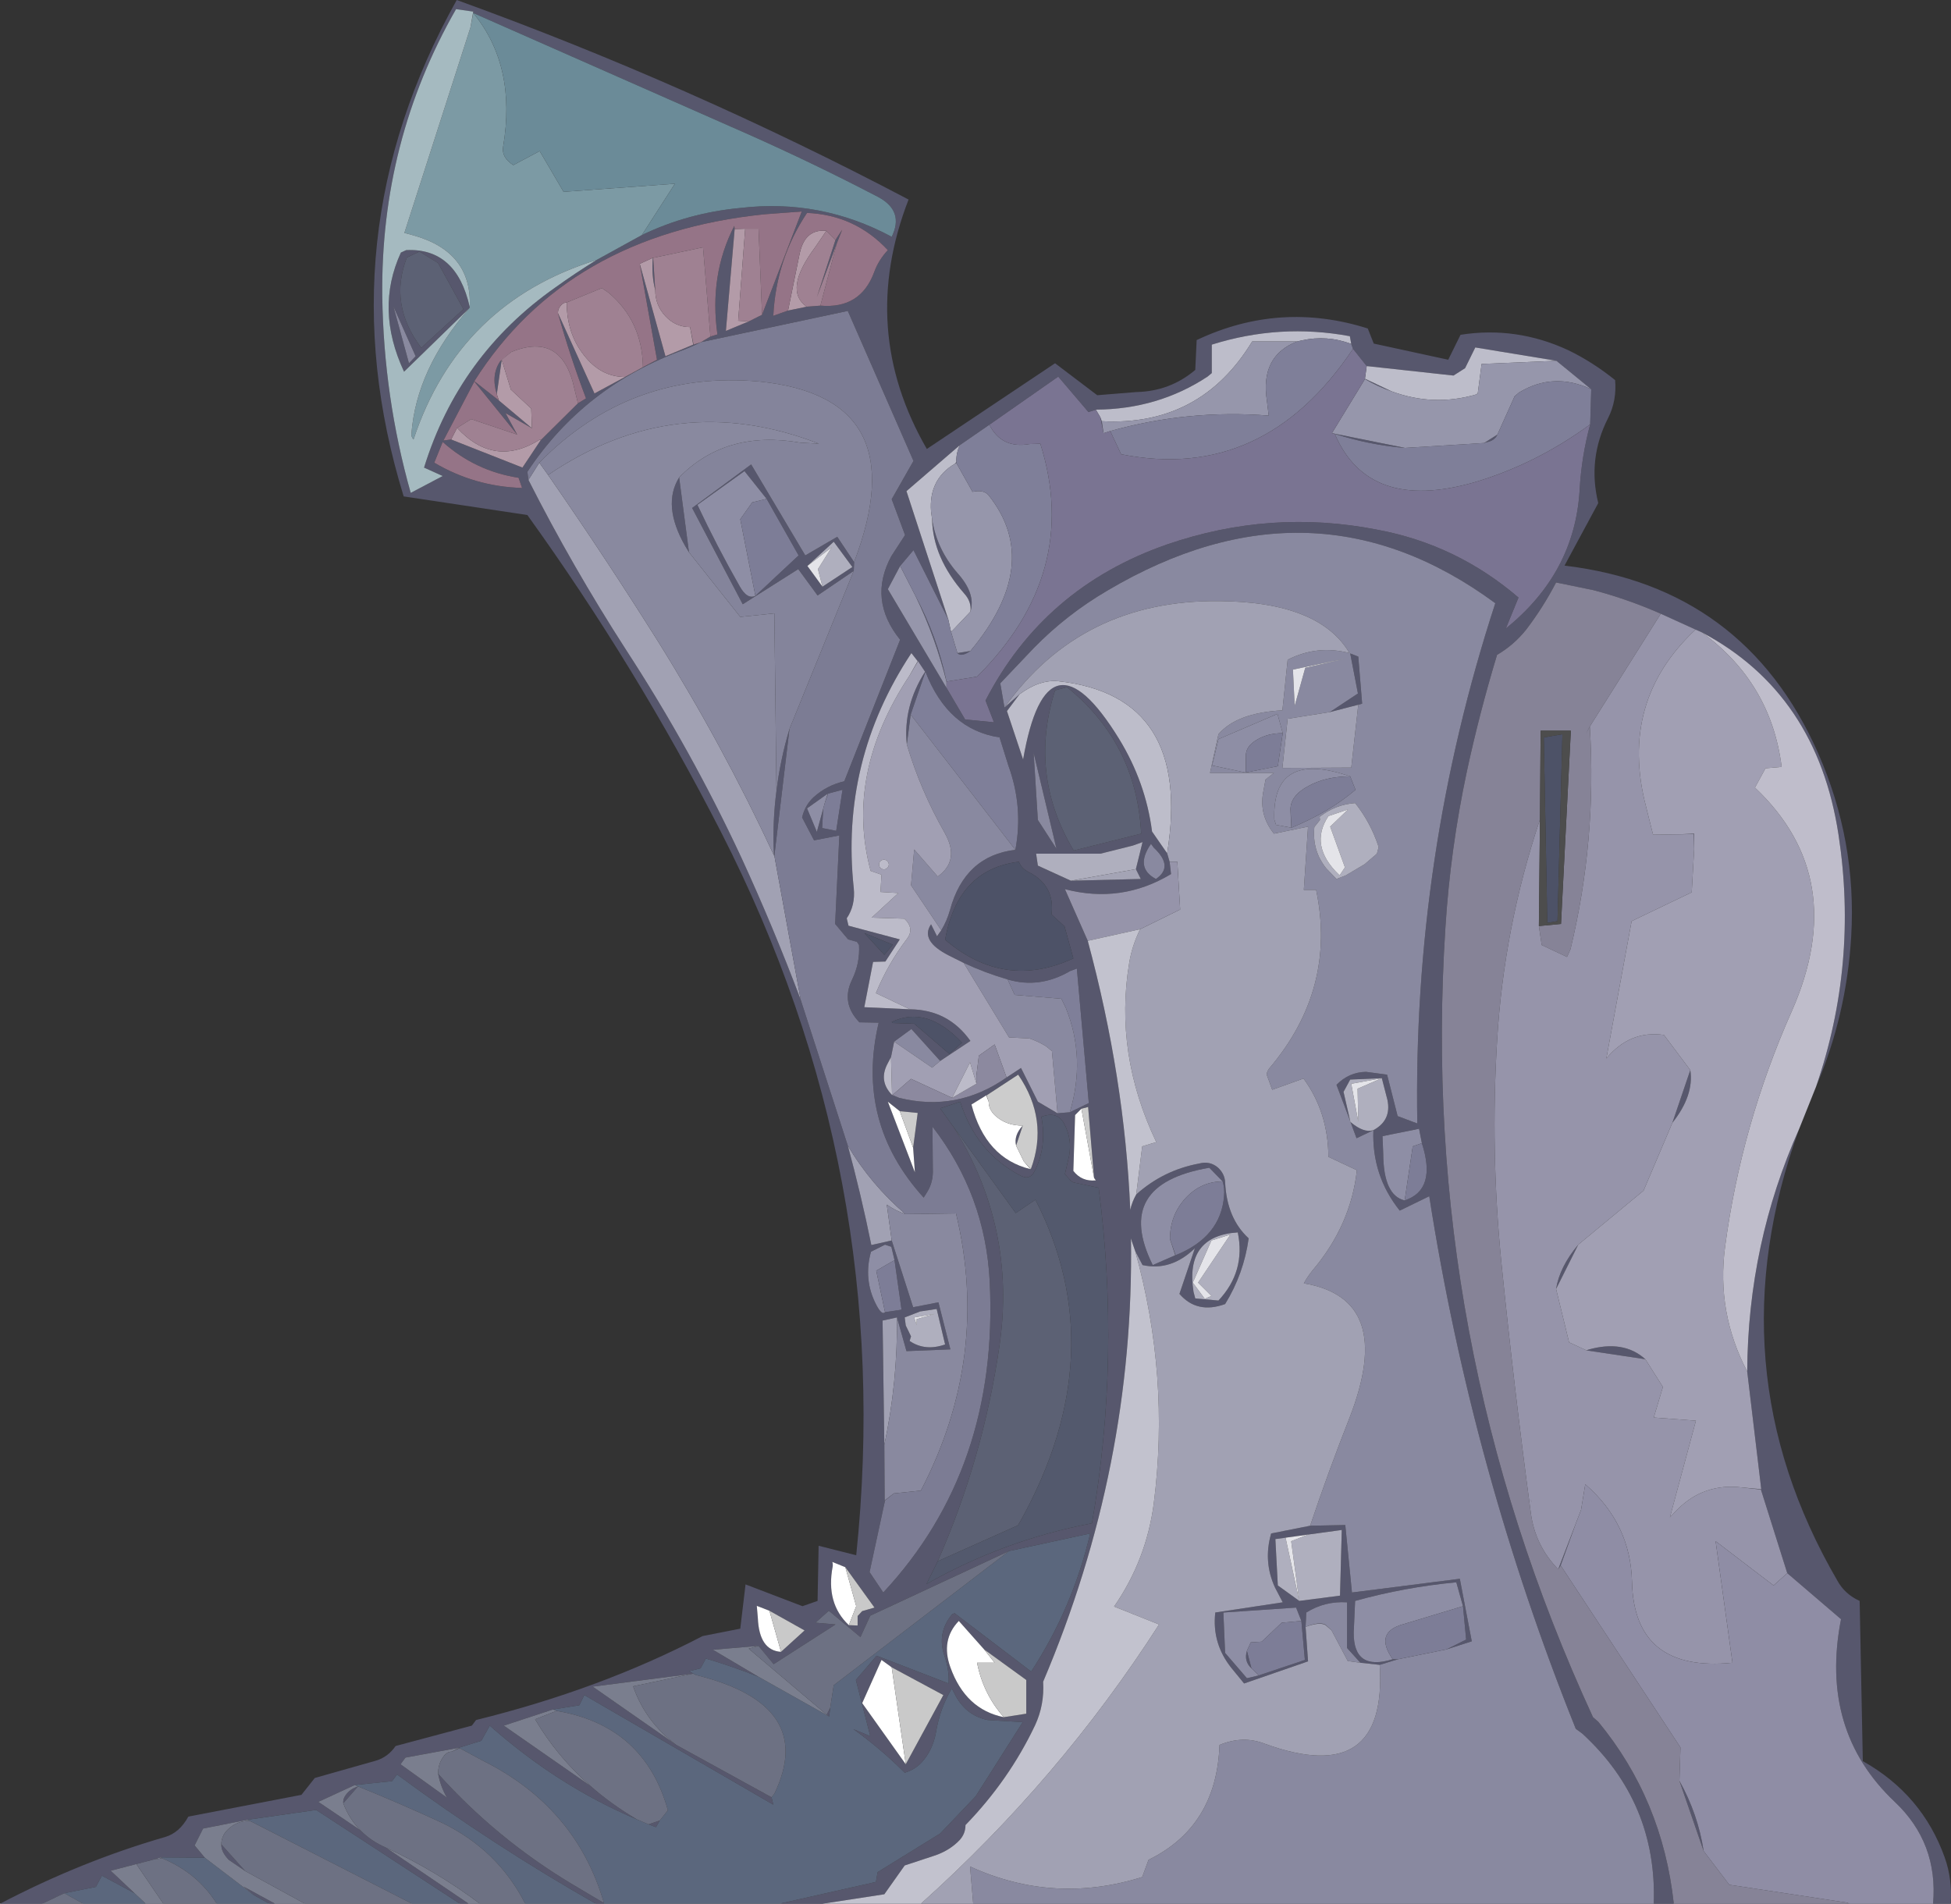
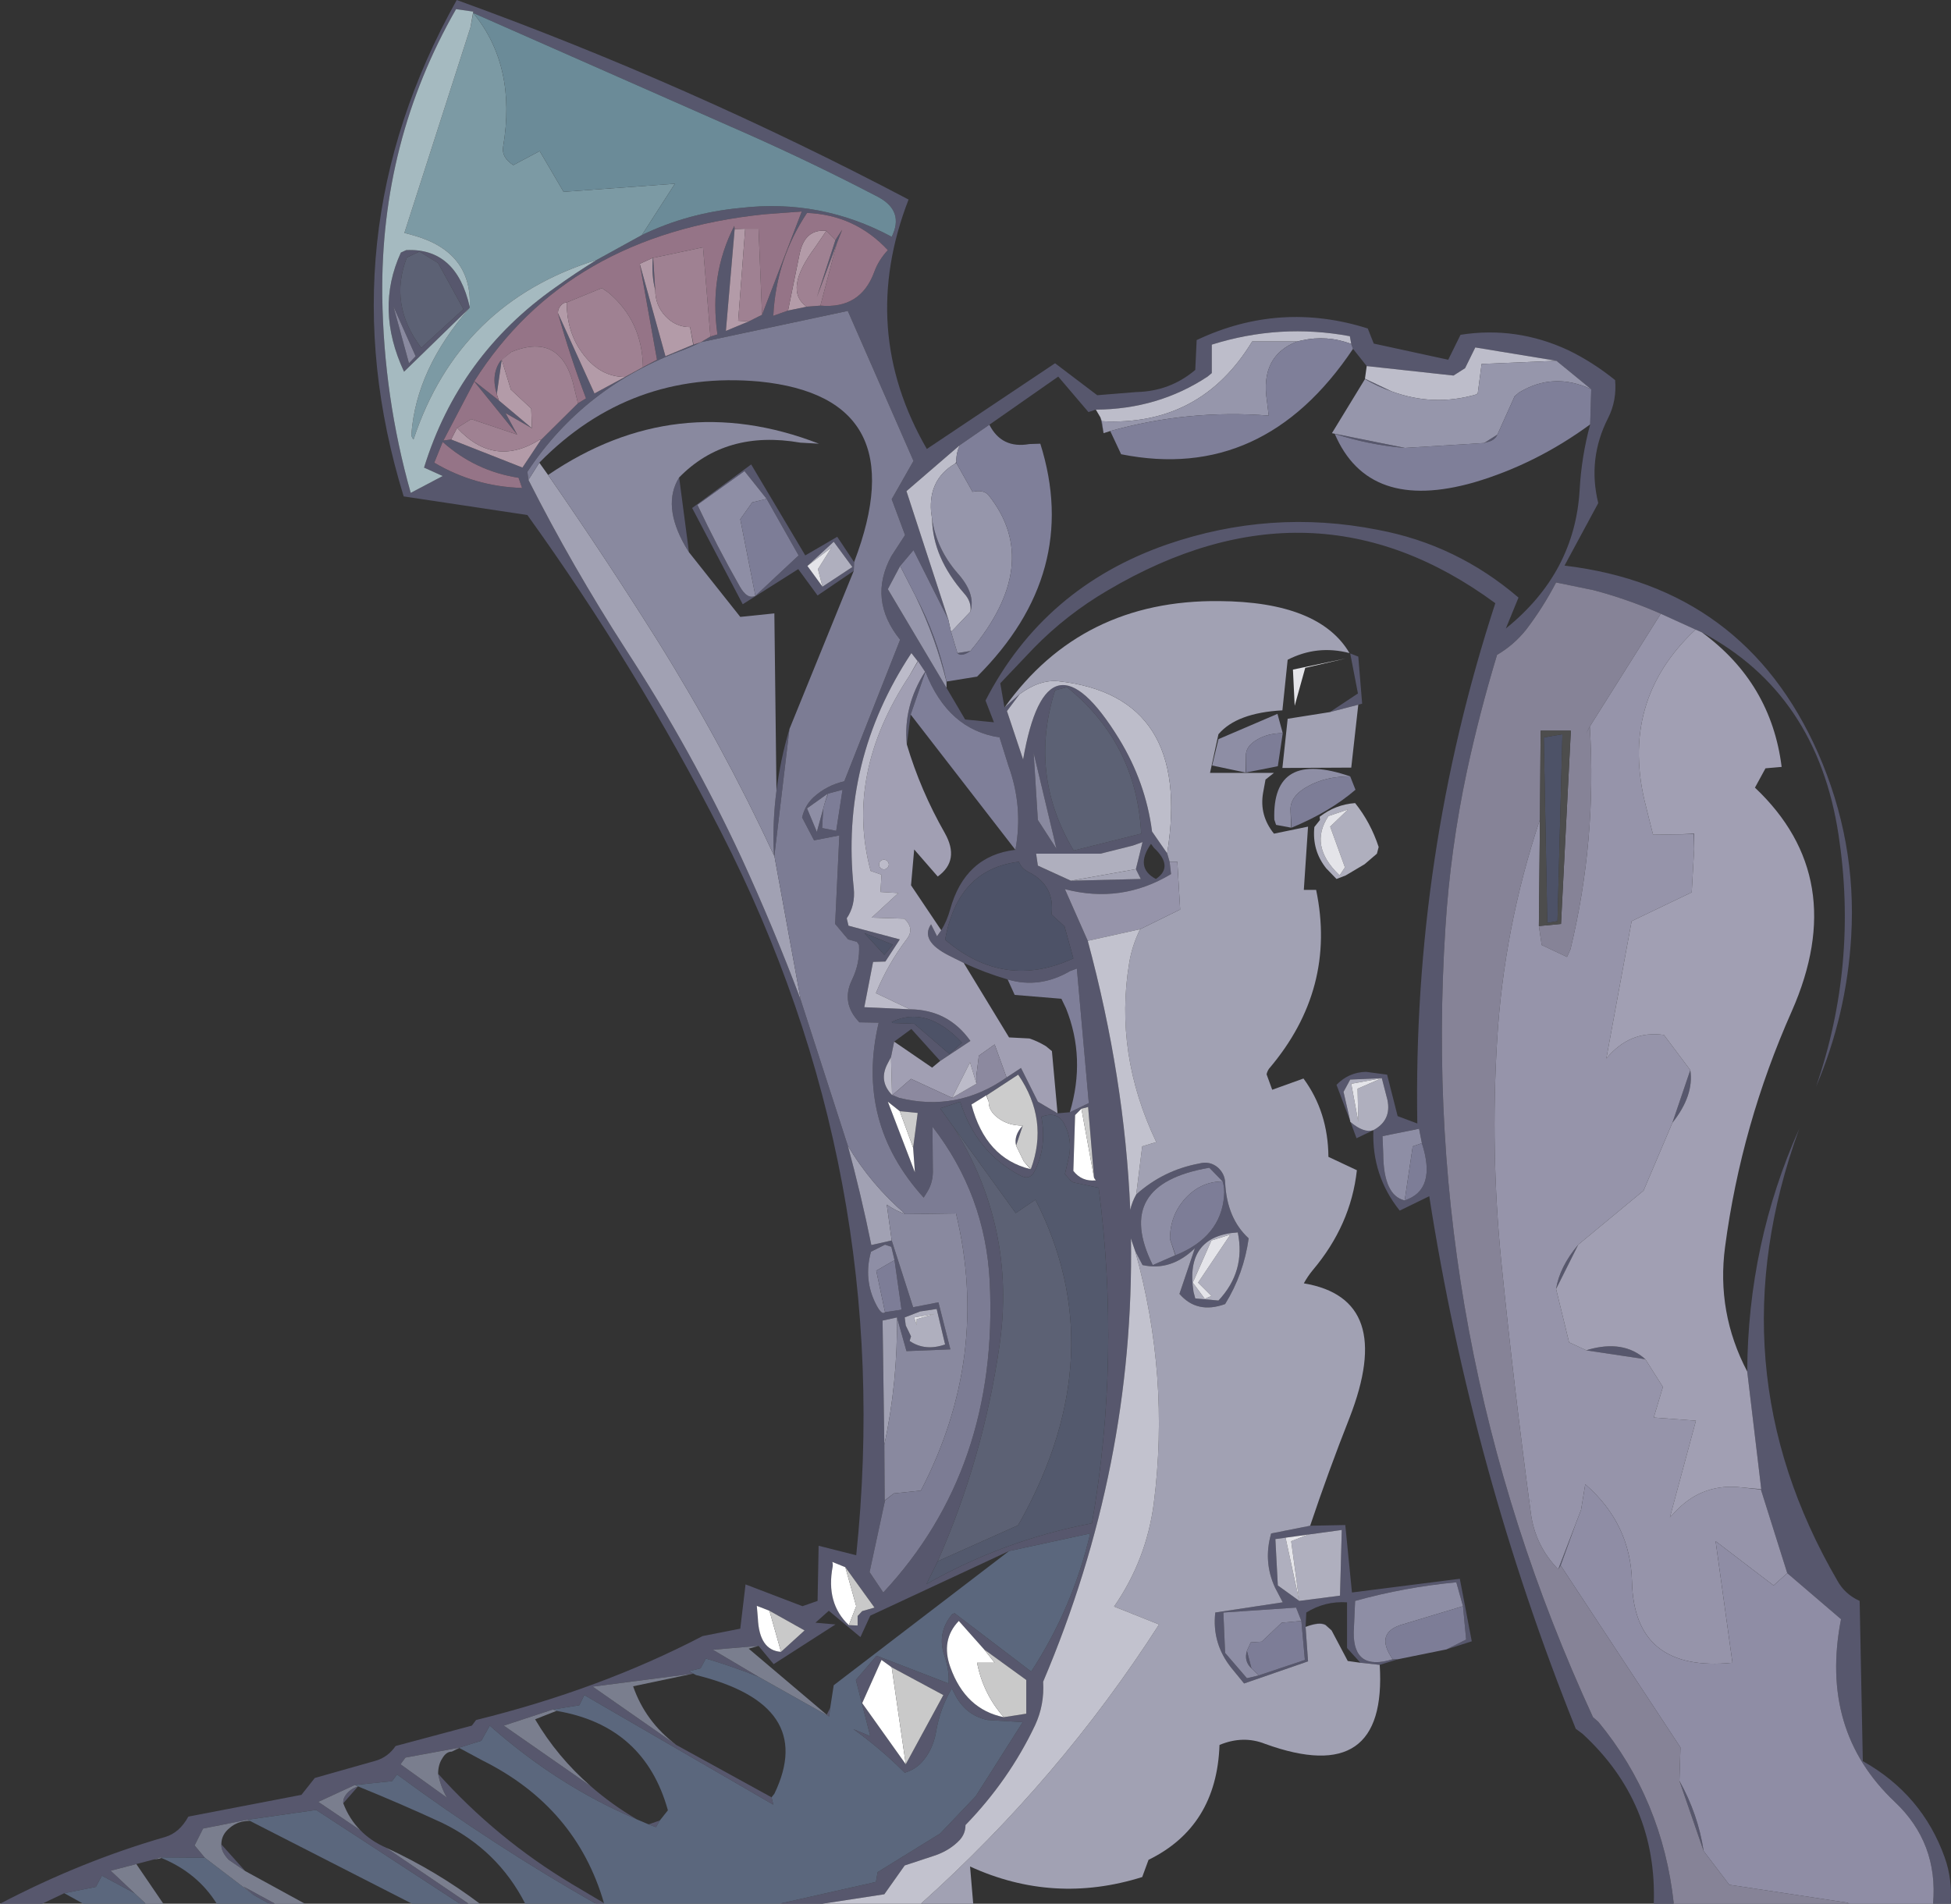
<svg xmlns="http://www.w3.org/2000/svg" height="270.95px" width="277.65px">
  <rect width="100%" height="100%" fill="#333333" stroke="none" />
  <g transform="matrix(1.0, 0.0, 0.0, 1.0, 138.75, 145.1)">
    <path d="M82.75 -93.75 L71.2 -95.65 69.75 -92.7 68.1 -91.65 55.75 -93.0 53.8 -95.45 53.55 -96.15 53.35 -97.25 Q43.4 -99.1 33.7 -96.05 L33.7 -92.0 33.1 -91.5 Q26.05 -86.85 17.2 -86.8 L16.15 -86.45 11.85 -91.5 2.05 -84.65 -2.15 -81.75 -9.75 -75.2 -3.8 -56.95 -8.75 -66.8 -10.65 -64.55 -12.4 -61.25 -4.05 -47.2 -1.4 -42.7 2.7 -42.3 1.5 -45.4 Q9.8 -61.5 27.3 -67.6 42.1 -72.7 57.3 -69.7 68.55 -67.6 77.35 -60.05 L75.55 -55.65 Q85.35 -63.55 86.05 -75.35 86.3 -80.05 87.55 -84.7 L87.7 -89.7 82.75 -93.75 M55.5 -91.2 L59.3 -89.4 Q57.35 -90.05 55.5 -91.15 L55.5 -91.2 M50.8 -83.45 L61.2 -81.35 Q56.2 -81.75 51.2 -83.35 L50.8 -83.45 M72.45 -82.05 L74.35 -83.25 Q73.95 -82.35 72.75 -82.15 L72.45 -82.05 M-132.75 125.85 L-138.75 125.85 Q-127.2 119.8 -115.25 116.35 -113.2 115.75 -111.95 113.45 L-95.85 110.35 -93.95 107.95 -85.3 105.5 Q-83.55 105.0 -82.45 103.4 L-71.6 100.5 -71.0 99.7 Q-53.35 95.35 -38.75 87.75 L-33.4 86.7 -32.65 80.4 -24.55 83.5 -22.4 82.75 -22.25 74.9 -16.9 76.25 Q-11.25 22.05 -36.15 -26.7 -48.2 -50.25 -63.7 -71.8 L-81.3 -74.45 Q-92.65 -111.3 -73.75 -145.1 -40.6 -133.1 -9.45 -116.7 -16.65 -98.15 -6.85 -81.2 L11.4 -93.4 17.4 -88.85 22.95 -89.3 Q27.75 -89.4 31.35 -92.45 L31.55 -96.7 Q43.4 -102.3 55.9 -98.35 L56.75 -96.2 67.35 -93.9 69.1 -97.45 Q77.05 -98.7 84.45 -95.25 87.95 -93.55 91.1 -91.0 91.35 -88.05 90.1 -85.6 87.15 -79.8 88.7 -73.5 L83.9 -64.6 Q109.5 -61.55 119.95 -38.0 125.5 -25.4 124.7 -11.85 124.05 -0.65 119.7 9.55 125.7 -7.9 122.9 -26.25 119.85 -46.4 103.45 -55.1 L102.55 -55.5 97.6 -57.75 Q92.95 -59.8 88.05 -61.1 L82.7 -62.2 Q80.85 -58.65 78.45 -55.5 76.7 -53.3 74.3 -51.9 71.8 -43.65 70.0 -35.3 67.65 -24.25 66.95 -13.1 63.15 45.5 87.95 99.3 L88.7 99.95 Q97.85 111.05 99.45 125.85 L96.6 125.85 Q97.1 111.45 86.45 101.65 L85.5 100.95 Q70.75 64.2 64.65 25.15 L60.45 27.2 Q56.45 22.2 56.7 15.75 59.3 14.35 58.7 11.45 L57.9 8.35 53.4 8.55 52.45 10.3 53.4 14.45 51.45 9.3 Q53.2 7.5 55.65 7.45 L58.65 7.85 60.15 13.75 62.95 14.8 Q62.3 -23.25 74.05 -59.25 48.1 -78.35 18.85 -61.05 13.05 -57.65 8.4 -52.9 L3.6 -47.85 4.2 -44.4 6.35 -46.3 4.55 -43.9 6.85 -37.0 Q10.25 -56.6 20.5 -39.95 24.3 -33.75 25.2 -26.75 L27.35 -23.65 27.7 -22.45 27.9 -20.7 Q20.85 -16.45 12.8 -18.55 L16.05 -11.2 Q21.3 8.25 22.1 27.1 22.35 25.95 22.95 24.9 26.8 21.45 31.9 20.5 33.4 20.1 34.55 21.05 35.55 21.95 35.6 23.2 35.85 28.3 38.95 31.15 38.25 36.2 35.6 40.5 31.6 41.95 29.1 39.05 L31.3 32.55 Q27.9 35.85 23.85 34.95 L22.8 32.95 22.35 31.65 22.2 31.15 Q22.7 63.65 9.7 94.25 9.9 97.55 8.55 100.45 4.85 108.25 -1.35 114.65 -1.35 115.85 -2.15 116.75 -3.5 118.2 -5.6 118.95 L-10.0 120.4 -12.9 124.5 -21.7 125.85 -27.85 125.85 -14.1 122.75 -13.85 121.35 -4.95 115.85 0.1 110.55 6.8 100.0 1.8 99.7 Q-1.1 99.1 -2.65 96.45 L-3.3 95.2 Q-5.0 98.1 -5.55 101.45 -6.0 104.0 -7.6 105.75 -8.6 106.8 -10.0 107.2 -13.4 103.8 -17.3 101.0 L-14.9 102.0 -16.95 94.0 -14.0 90.55 -3.75 94.5 Q-3.65 92.55 -4.35 90.55 -5.45 87.3 -3.25 84.65 L-2.9 84.5 8.0 92.8 Q13.9 83.75 16.4 73.15 L4.85 75.65 -14.9 84.85 -16.3 87.9 -20.8 84.15 -22.7 85.85 -19.85 86.1 -28.65 91.75 -30.8 89.15 -37.3 89.7 -30.8 93.55 Q-34.4 92.1 -38.3 90.95 L-39.05 92.35 -40.7 92.75 -39.7 93.3 -40.1 93.1 -54.4 94.95 -42.5 103.25 -28.95 110.7 -28.7 111.75 -55.6 96.15 -56.3 97.6 -60.05 98.2 -67.05 100.5 -54.7 109.1 Q-51.75 111.7 -48.1 113.85 -59.35 109.1 -69.05 100.5 L-70.25 102.65 -73.45 103.65 -81.05 105.05 -81.75 106.0 -75.15 110.75 Q-76.05 109.2 -76.4 107.35 -68.1 116.6 -57.35 123.05 L-52.8 125.75 -52.7 125.85 -53.95 125.85 Q-68.55 117.55 -82.25 107.45 L-82.95 108.4 -88.25 108.95 -93.45 111.35 -87.45 115.4 Q-86.0 116.9 -83.85 117.85 L-72.05 125.85 -73.3 125.85 -93.75 112.5 -103.55 113.9 -109.85 115.15 -111.05 117.55 -109.6 119.3 -115.9 119.25 -116.85 119.55 -119.35 120.2 -123.0 121.15 -119.6 124.35 -124.25 121.85 -125.1 123.45 -129.6 124.35 -132.75 125.85 M117.3 15.55 Q105.0 49.4 122.75 79.9 123.8 81.8 125.9 82.75 L126.35 105.55 Q134.8 110.3 138.0 119.25 139.1 122.3 138.85 125.85 L136.35 125.85 Q137.1 117.2 130.9 111.35 120.15 101.2 123.25 85.35 L115.6 78.8 111.85 66.9 109.15 66.6 111.9 66.85 109.9 50.1 Q110.0 31.9 117.3 15.55 M124.45 125.85 L124.4 125.85 124.15 125.7 124.45 125.85 M-99.6 125.85 L-100.4 125.85 Q-101.55 125.25 -102.65 124.6 L-104.1 123.4 -99.6 125.85 M17.85 -85.7 L18.05 -85.15 18.3 -83.45 17.85 -85.7 M50.5 -43.75 L54.5 -46.4 53.4 -52.1 54.55 -51.65 55.1 -44.95 54.55 -44.8 50.5 -43.75 M-4.05 -48.1 L-4.05 -48.05 Q-5.6 -54.35 -8.45 -60.25 -5.35 -54.45 -4.05 -48.1 M13.1 -47.3 L11.4 -46.85 Q7.6 -34.85 14.05 -24.05 L23.65 -26.45 Q23.0 -39.3 13.1 -47.3 M5.75 -24.15 Q6.9 -30.25 4.75 -36.15 L3.5 -40.15 Q-3.85 -41.25 -7.05 -49.5 L-9.15 -43.4 -9.7 -39.15 Q-10.25 -44.55 -7.1 -49.5 L-8.1 -51.0 -9.35 -48.9 -8.15 -51.0 -9.05 -52.15 Q-19.2 -36.8 -17.25 -18.7 -17.0 -16.25 -18.25 -14.4 L-18.0 -13.35 -10.7 -11.4 -12.75 -8.25 -14.5 -8.2 -15.75 -1.75 -9.25 -1.45 Q-3.8 -1.4 -0.65 3.05 L-4.95 5.9 -9.05 1.35 -11.5 3.15 -11.95 5.35 -12.5 6.4 Q-13.7 8.8 -11.8 10.75 L-11.75 10.75 -10.8 11.15 Q-2.55 13.2 4.5 8.25 L6.55 6.9 8.95 11.7 11.75 13.35 13.5 13.2 16.2 11.9 14.5 -7.25 13.55 -6.9 Q9.2 -4.35 4.65 -5.7 1.4 -6.65 -1.6 -8.05 L-3.7 -9.1 Q-7.85 -11.2 -6.25 -13.55 L-5.4 -11.85 -4.8 -12.7 Q-4.0 -14.0 -3.55 -15.6 -1.45 -23.3 5.75 -24.15 M8.35 -37.95 L8.95 -28.4 11.6 -24.3 8.35 -37.95 M12.75 -13.25 L10.9 -14.95 Q11.4 -19.05 7.7 -20.95 6.6 -21.5 6.25 -22.45 -2.45 -21.4 -4.25 -11.35 4.2 -4.15 14.0 -8.7 L12.75 -13.25 M22.9 -21.4 L23.85 -25.25 22.45 -24.75 17.85 -23.6 8.7 -23.6 8.95 -21.9 13.65 -19.75 23.6 -20.0 22.9 -21.4 M25.75 -20.0 Q28.35 -21.75 25.45 -24.45 L25.05 -25.0 Q22.7 -21.6 25.75 -20.0 M87.5 -41.65 L86.95 -40.7 87.5 -41.7 87.5 -41.65 M114.8 -35.95 L112.5 -35.75 114.8 -35.95 M102.35 -24.25 L102.3 -26.4 100.15 -26.35 102.35 -26.45 102.35 -24.25 M99.25 14.7 L101.8 7.2 Q102.35 10.8 99.25 14.7 M85.85 32.05 L82.7 38.35 Q83.2 35.2 85.85 32.05 M87.05 47.1 L87.25 47.0 Q92.3 45.55 95.4 48.35 L87.05 47.1 M85.5 71.75 L83.35 77.7 83.0 78.25 85.5 71.75 M100.25 108.35 Q102.9 113.1 103.7 118.35 L100.25 108.35 M63.6 17.6 L63.2 15.55 58.0 16.6 58.1 19.15 Q58.15 25.05 61.15 25.75 65.75 24.25 63.6 17.6 M53.45 14.6 Q55.35 16.2 56.7 15.75 L54.3 16.9 53.45 14.6 M35.25 23.05 L33.35 21.1 Q19.6 23.45 25.3 34.95 L28.5 33.55 27.75 31.25 28.55 33.55 Q35.0 30.95 35.45 25.1 35.55 24.05 35.25 23.05 M0.2 8.0 L0.2 9.15 0.2 9.1 0.2 8.0 M1.95 11.7 L1.6 10.8 -0.5 12.1 Q1.5 19.75 7.9 21.3 L6.95 20.2 7.95 21.3 Q10.55 14.3 6.15 7.85 L1.65 10.8 1.95 11.7 M5.85 17.95 Q5.5 16.5 6.8 15.1 L5.85 17.95 M-5.3 77.1 L-6.9 80.35 Q4.1 74.1 16.65 71.7 20.75 48.1 17.6 23.95 L14.3 23.25 Q13.85 23.2 13.55 22.85 L12.8 22.0 13.4 19.4 Q13.85 16.95 12.65 14.75 11.65 13.0 9.45 13.85 10.25 18.1 8.5 21.55 7.8 23.0 6.35 22.15 0.15 18.85 -2.1 11.7 L-4.95 12.65 -3.05 15.3 Q5.9 29.6 3.5 46.35 1.2 62.35 -5.3 77.1 M15.15 12.7 L14.25 13.6 14.0 21.55 Q15.2 23.1 17.2 22.9 L16.95 22.55 16.1 12.45 15.15 12.7 M31.1 38.75 L31.35 39.7 34.65 40.0 Q38.55 35.85 37.4 30.3 29.85 30.8 31.1 38.75 M1.3 89.65 L-2.3 85.6 Q-4.9 88.3 -3.5 92.2 -1.35 98.2 4.1 99.3 L7.3 98.8 7.3 94.0 1.3 89.65 M47.05 86.45 L47.4 91.35 38.3 94.5 36.5 92.3 Q33.7 88.8 34.2 84.4 L43.8 82.95 42.7 80.85 Q41.0 77.15 42.15 73.15 L47.7 72.05 52.7 71.95 53.65 81.55 69.0 79.6 70.7 88.5 67.1 89.65 69.9 88.25 69.45 83.5 68.5 80.1 Q61.1 80.8 54.1 82.75 L53.9 87.25 Q53.85 92.8 59.45 91.05 L60.2 91.05 57.6 91.85 54.85 91.55 52.95 89.45 52.95 82.95 Q49.8 82.75 47.15 84.4 L47.05 86.45 Q49.05 85.65 49.9 86.15 L50.75 86.95 49.9 86.2 Q49.05 85.7 47.05 86.45 M38.7 89.85 L39.35 92.35 Q38.25 91.35 38.7 89.85 M40.4 93.35 L46.95 91.15 46.45 85.6 45.7 83.7 35.35 84.4 35.6 90.15 38.7 93.75 40.4 93.35 M-20.6 97.95 L-20.75 99.2 -21.1 98.95 -20.6 97.95 M-44.85 114.0 L-45.4 114.95 -46.45 114.55 -44.85 114.0 M-73.4 103.65 L-73.35 103.7 -74.45 104.2 -73.4 103.65 M79.2 68.65 L79.05 68.25 79.2 68.6 79.2 68.65 M47.45 73.3 L44.2 73.75 42.75 73.95 43.1 80.55 46.15 82.75 51.95 82.0 52.2 72.65 47.45 73.3 M-71.8 -141.2 L-71.4 -143.45 -73.85 -143.8 Q-84.6 -125.0 -84.35 -102.95 -84.15 -88.6 -80.3 -74.95 L-75.75 -77.35 -78.4 -78.55 Q-73.45 -94.55 -59.7 -104.2 -56.85 -106.25 -53.85 -108.1 L-47.4 -111.65 Q-40.85 -114.8 -33.4 -115.5 -22.0 -116.85 -11.85 -111.4 -10.05 -115.05 -13.75 -117.05 -22.85 -121.8 -32.3 -126.0 L-71.4 -143.25 -71.8 -141.2 M-71.95 -101.25 L-81.25 -92.2 Q-85.4 -101.1 -81.7 -109.15 L-80.95 -109.5 Q-73.8 -109.85 -71.9 -101.4 L-71.95 -101.25 M-76.4 -107.65 L-79.05 -109.3 -80.85 -108.45 Q-83.45 -101.75 -78.8 -95.6 L-72.8 -101.1 -76.4 -107.65 M-59.35 -100.55 L-54.15 -89.1 -49.8 -91.45 -47.25 -92.85 -45.25 -93.9 -47.7 -107.55 -44.05 -94.4 -40.1 -96.05 -40.55 -98.55 -40.05 -96.05 -39.0 -96.4 -37.65 -97.2 -36.65 -97.5 Q-37.85 -105.95 -34.25 -112.95 L-34.2 -112.5 -35.45 -98.0 -32.2 -99.35 -30.3 -100.3 -24.65 -115.0 -30.0 -114.6 Q-58.05 -111.7 -71.25 -90.85 L-67.75 -88.1 -63.05 -84.15 -66.8 -86.3 -65.15 -83.25 -71.25 -90.8 -75.65 -82.4 -74.55 -82.55 -64.4 -78.55 -61.8 -82.45 -56.5 -87.7 -55.35 -88.4 Q-57.65 -94.45 -59.35 -100.55 M-45.85 -108.4 L-45.8 -108.4 -45.5 -103.8 Q-46.05 -105.95 -45.85 -108.4 M-68.05 -89.0 Q-68.9 -91.75 -67.55 -93.7 L-66.0 -95.0 -67.35 -93.9 -68.05 -89.0 M-26.6 -100.9 L-23.95 -101.45 -22.0 -101.6 Q-16.3 -101.1 -14.35 -106.35 -13.75 -108.05 -12.4 -109.5 -17.05 -114.5 -23.9 -114.8 -28.3 -108.2 -28.7 -100.15 L-26.6 -100.9 M-19.85 -110.95 L-18.9 -112.4 -19.65 -110.5 -22.5 -102.8 -19.85 -110.95 M-0.65 -52.45 Q-1.95 -51.55 -2.5 -52.15 L-0.65 -52.45 M-2.65 -79.35 L-2.65 -79.2 -2.85 -79.1 -2.65 -79.35 M-28.6 -23.35 Q-28.85 -27.95 -28.25 -32.55 -27.7 -37.0 -26.4 -41.35 L-28.55 -23.3 -28.6 -23.35 M-40.7 -66.5 L-41.25 -67.4 Q-44.55 -73.2 -42.1 -77.15 L-40.7 -66.5 M-11.55 67.45 L-12.8 68.45 -15.0 78.65 -13.05 81.55 Q3.4 63.9 2.1 37.35 1.5 25.0 -6.05 15.25 L-6.0 21.25 Q-5.9 23.1 -6.8 24.55 L-7.3 25.35 Q-17.05 14.6 -13.7 0.45 L-16.45 0.4 Q-19.1 -2.35 -17.5 -5.65 -16.35 -8.0 -16.5 -10.6 L-16.8 -11.05 -18.05 -11.4 -19.9 -13.6 -19.3 -26.2 -22.9 -25.5 -24.6 -28.75 Q-24.2 -30.5 -22.95 -31.65 -21.05 -33.35 -18.6 -33.9 L-10.65 -54.05 Q-15.25 -59.75 -11.9 -65.95 L-9.95 -68.95 -11.85 -74.05 -8.75 -79.5 -18.1 -100.85 -39.0 -96.4 Q-40.1 -95.85 -41.35 -95.35 -55.6 -90.2 -63.7 -77.95 L-63.55 -76.8 Q-57.35 -64.55 -49.65 -52.6 -40.4 -38.4 -33.25 -23.05 -28.65 -13.05 -24.8 -2.8 L-18.1 17.95 Q-16.2 24.95 -14.75 32.1 L-11.85 31.45 -8.8 40.95 -5.2 40.25 -3.5 46.95 -9.75 47.2 -11.1 42.4 -13.15 42.85 -12.9 60.55 -12.85 68.45 -11.55 67.45 M-23.85 -64.55 L-21.7 -61.6 -17.45 -64.4 -20.1 -68.0 -23.85 -64.55 M-31.25 -60.3 L-25.1 -66.05 -29.65 -74.1 -32.8 -78.05 -39.5 -73.25 Q-36.7 -67.3 -33.45 -61.6 -32.4 -59.75 -31.25 -60.3 M-17.25 -63.85 L-22.4 -60.35 -25.15 -64.1 -33.05 -59.1 -40.25 -72.8 -31.85 -79.0 -24.15 -66.05 -19.6 -68.7 -17.2 -65.1 -17.25 -63.85 M-6.1 -71.2 Q-5.45 -66.95 -2.5 -63.55 0.15 -60.6 -0.65 -58.05 -0.45 -59.45 -1.55 -60.65 -6.0 -65.75 -6.1 -71.2 M-80.55 -93.4 L-79.6 -94.4 -82.75 -101.45 -80.55 -93.4 M-76.95 -79.25 Q-71.2 -75.85 -64.45 -75.65 L-64.95 -77.1 Q-71.1 -78.05 -75.75 -82.2 L-76.95 -79.25 M-21.6 -30.0 L-21.75 -27.25 -19.75 -26.85 -18.85 -32.7 -20.9 -32.15 -21.35 -30.9 -20.95 -32.15 -23.9 -30.05 -22.5 -26.7 -21.6 -30.0 M-12.9 -9.2 L-11.7 -10.65 -15.75 -12.3 -12.9 -9.2 M-3.65 4.9 L-1.85 3.3 Q-6.85 -2.05 -11.85 0.35 L-11.75 0.5 -8.65 0.6 -3.65 4.9 M-10.7 13.05 L-12.4 11.7 -8.55 21.75 -8.8 18.25 -8.15 13.3 -10.7 13.05 M-11.45 34.25 L-11.9 32.35 -12.8 32.05 -14.8 33.05 Q-15.9 37.05 -14.05 40.6 -13.25 42.15 -12.8 41.65 L-10.45 41.3 -11.45 34.25 M-5.45 41.2 L-7.8 41.55 -10.0 42.4 -9.85 43.55 -9.1 45.1 -9.3 45.75 Q-7.1 47.25 -4.25 46.25 L-5.45 41.2 M-29.25 84.15 L-31.05 83.45 -30.9 85.2 Q-30.7 89.8 -27.6 90.0 L-24.25 86.95 -29.25 84.15 M-17.95 86.2 L-16.7 86.25 -16.7 84.9 -16.05 84.2 -14.3 83.7 -18.45 77.95 Q-19.35 77.6 -20.3 77.2 -20.2 77.55 -20.25 77.85 -21.25 83.1 -17.95 86.2 M-11.85 92.2 L-13.3 91.15 -16.05 97.3 -9.85 106.0 -4.5 96.15 -11.85 92.2 M-89.9 111.55 Q-89.95 110.95 -89.6 110.45 -88.95 109.5 -87.8 109.15 L-89.9 111.55 M-115.75 119.3 L-115.75 119.35 -116.1 119.45 -115.75 119.3 M-103.85 121.2 L-106.2 119.6 Q-107.3 118.45 -107.25 117.4 L-103.85 121.2" fill="#57576d" fill-rule="evenodd" stroke="none" />
    <path d="M82.75 -93.75 L72.1 -93.3 71.55 -89.1 71.3 -88.95 Q65.25 -87.2 59.3 -89.4 L55.5 -91.2 55.75 -93.0 68.1 -91.65 69.75 -92.7 71.2 -95.65 82.75 -93.75 M17.2 -86.8 Q26.05 -86.85 33.1 -91.5 L33.7 -92.0 33.7 -96.05 Q43.4 -99.1 53.35 -97.25 L53.55 -96.15 Q50.1 -97.45 46.5 -96.65 L45.85 -96.5 39.45 -96.5 Q32.1 -84.4 18.05 -85.15 L17.85 -85.7 17.2 -86.8 M6.35 -46.3 Q9.2 -48.4 11.85 -48.15 30.95 -46.05 27.35 -23.65 L25.2 -26.75 Q24.3 -33.75 20.5 -39.95 10.25 -56.6 6.85 -37.0 L4.55 -43.9 6.35 -46.3 M-3.8 -56.95 L-9.75 -75.2 -2.15 -81.75 Q-2.7 -80.6 -2.65 -79.35 L-2.85 -79.1 Q-6.6 -76.9 -6.25 -72.3 L-6.1 -71.2 Q-6.0 -65.75 -1.55 -60.65 -0.45 -59.45 -0.65 -58.05 L-3.4 -55.15 -3.8 -56.95" fill="#bdbdca" fill-rule="evenodd" stroke="none" />
    <path d="M59.3 -89.4 Q65.25 -87.2 71.3 -88.95 L71.55 -89.1 72.1 -93.3 82.75 -93.75 87.7 -89.7 Q82.35 -92.2 77.45 -89.25 L76.8 -88.7 74.35 -83.25 72.45 -82.05 61.2 -81.35 50.8 -83.45 55.5 -91.15 Q57.35 -90.05 59.3 -89.4 M18.05 -85.15 Q32.1 -84.4 39.45 -96.5 L45.85 -96.5 Q40.55 -94.45 41.55 -88.05 L41.8 -85.95 Q30.35 -86.85 19.25 -83.75 L18.3 -83.45 18.05 -85.15 M-4.05 -48.05 L-4.05 -47.2 -12.4 -61.25 -10.65 -64.55 -8.45 -60.25 Q-5.6 -54.35 -4.05 -48.05 M-2.65 -79.2 L-0.35 -75.1 Q1.25 -75.45 1.95 -74.6 9.7 -64.85 -0.65 -52.45 L-2.5 -52.15 -3.4 -55.15 -0.65 -58.05 Q0.15 -60.6 -2.5 -63.55 -5.45 -66.95 -6.1 -71.2 L-6.25 -72.3 Q-6.6 -76.9 -2.85 -79.1 L-2.65 -79.2" fill="#9696ab" fill-rule="evenodd" stroke="none" />
    <path d="M61.2 -81.35 L72.45 -82.05 72.75 -82.15 Q73.95 -82.35 74.35 -83.25 L76.8 -88.7 77.45 -89.25 Q82.35 -92.2 87.7 -89.7 L87.55 -84.7 Q79.85 -79.05 71.05 -76.45 56.0 -72.15 51.2 -83.35 56.2 -81.75 61.2 -81.35 M45.85 -96.5 L46.5 -96.65 Q50.1 -97.45 53.55 -96.15 L53.8 -95.45 Q41.05 -76.4 20.8 -80.45 L19.25 -83.75 Q30.35 -86.85 41.8 -85.95 L41.55 -88.05 Q40.55 -94.45 45.85 -96.5 M2.05 -84.65 Q3.8 -81.2 7.75 -81.9 L9.3 -81.95 Q15.1 -63.55 0.3 -48.8 L-4.05 -48.1 Q-5.35 -54.45 -8.45 -60.25 L-10.65 -64.55 -8.75 -66.8 -3.8 -56.95 -3.4 -55.15 -2.5 -52.15 Q-1.95 -51.55 -0.65 -52.45 9.7 -64.85 1.95 -74.6 1.25 -75.45 -0.35 -75.1 L-2.65 -79.2 -2.65 -79.35 Q-2.7 -80.6 -2.15 -81.75 L2.05 -84.65 M-9.15 -43.4 L-7.05 -49.5 Q-3.85 -41.25 3.5 -40.15 L4.75 -36.15 Q6.9 -30.25 5.75 -24.15 L-9.15 -43.4 M4.65 -5.7 Q9.2 -4.35 13.55 -6.9 L14.5 -7.25 16.2 11.9 13.5 13.2 Q15.8 5.5 12.95 -1.6 L12.3 -2.95 5.65 -3.5 4.65 -5.7" fill="#7f7f99" fill-rule="evenodd" stroke="none" />
-     <path d="M55.75 -93.0 L55.5 -91.2 55.5 -91.15 50.8 -83.45 51.2 -83.35 Q56.0 -72.15 71.05 -76.45 79.85 -79.05 87.55 -84.7 86.3 -80.05 86.05 -75.35 85.35 -63.55 75.55 -55.65 L77.35 -60.05 Q68.55 -67.6 57.3 -69.7 42.1 -72.7 27.3 -67.6 9.8 -61.5 1.5 -45.4 L2.7 -42.3 -1.4 -42.7 -4.05 -47.2 -4.05 -48.05 -4.05 -48.1 0.3 -48.8 Q15.1 -63.55 9.3 -81.95 L7.75 -81.9 Q3.8 -81.2 2.05 -84.65 L11.85 -91.5 16.15 -86.45 17.2 -86.8 17.85 -85.7 18.3 -83.45 19.25 -83.75 20.8 -80.45 Q41.05 -76.4 53.8 -95.45 L55.75 -93.0" fill="#7a7492" fill-rule="evenodd" stroke="none" />
-     <path d="M96.6 125.85 L-0.25 125.85 -0.7 120.55 Q11.2 126.0 23.8 122.05 L24.7 119.6 Q34.4 114.85 34.8 103.25 38.15 101.85 41.3 103.1 58.7 109.4 57.6 91.85 L60.2 91.05 67.1 89.65 70.7 88.5 69.0 79.6 53.65 81.55 52.7 71.95 47.7 72.05 Q50.3 64.3 53.3 56.7 59.9 39.75 46.8 37.55 47.35 36.55 48.05 35.7 53.5 29.25 54.35 21.45 L50.3 19.55 Q50.25 13.15 46.75 8.4 L42.3 10.0 41.5 7.8 Q41.6 7.35 41.85 7.0 51.5 -4.35 48.55 -18.45 L46.8 -18.45 47.4 -27.45 42.55 -26.45 Q40.45 -29.05 41.0 -32.25 L41.35 -34.15 42.55 -35.1 33.45 -35.1 34.65 -40.6 Q37.25 -43.65 43.75 -44.0 L44.5 -51.2 Q48.7 -53.35 53.3 -52.15 49.0 -59.45 34.75 -59.55 15.15 -59.75 4.2 -44.4 L3.6 -47.85 8.4 -52.9 Q13.05 -57.65 18.85 -61.05 48.1 -78.35 74.05 -59.25 62.3 -23.25 62.95 14.8 L60.15 13.75 58.65 7.85 55.65 7.45 Q53.2 7.5 51.45 9.3 L53.4 14.45 53.4 14.55 53.45 14.6 54.3 16.9 56.7 15.75 Q56.45 22.2 60.45 27.2 L64.65 25.15 Q70.75 64.2 85.5 100.95 L86.45 101.65 Q97.1 111.45 96.6 125.85 M45.25 -49.8 L45.5 -44.65 47.0 -50.05 52.85 -51.4 45.25 -49.8 M54.55 -44.8 L55.1 -44.95 54.55 -51.65 53.4 -52.1 54.5 -46.4 50.5 -43.75 44.5 -42.8 43.75 -35.8 53.55 -35.85 54.55 -44.8 M38.55 -37.55 L38.55 -35.15 43.1 -36.05 43.8 -40.75 43.05 -43.5 34.65 -39.9 33.75 -36.15 38.5 -35.15 38.55 -37.55 M-9.15 -43.4 L5.75 -24.15 Q-1.45 -23.3 -3.55 -15.6 -4.0 -14.0 -4.8 -12.7 L-9.1 -19.1 -8.65 -24.2 -5.3 -20.35 Q-2.1 -22.65 -4.3 -26.55 -7.75 -32.6 -9.7 -39.15 L-9.15 -43.4 M-1.6 -8.05 Q1.4 -6.65 4.65 -5.7 L5.65 -3.5 12.3 -2.95 12.95 -1.6 Q15.8 5.5 13.5 13.2 L11.75 13.35 10.95 4.5 10.1 3.8 Q8.95 3.1 7.75 2.7 L4.85 2.55 -1.6 -8.05 M-11.5 3.15 L-9.05 1.35 -4.95 5.9 -6.1 6.85 -11.5 3.15 M25.75 -20.0 Q22.7 -21.6 25.05 -25.0 L25.45 -24.45 Q28.35 -21.75 25.75 -20.0 M53.4 -34.6 Q42.25 -38.45 42.6 -28.45 L42.85 -27.7 45.0 -27.3 44.9 -29.9 45.05 -27.3 Q50.5 -29.55 54.15 -32.7 L53.4 -34.6 M49.1 -28.4 L48.3 -27.4 Q47.95 -24.05 50.0 -21.5 L51.45 -20.0 52.75 -20.5 55.45 -22.1 57.2 -23.6 57.45 -24.55 Q56.3 -28.05 54.1 -30.8 51.3 -30.6 49.05 -28.85 L49.1 -28.4 M47.05 86.45 L47.15 84.4 Q49.8 82.75 52.95 82.95 L52.95 89.45 54.85 91.55 53.05 91.3 50.75 86.95 49.9 86.15 Q49.05 85.65 47.05 86.45" fill="#8989a0" fill-rule="evenodd" stroke="none" />
    <path d="M53.4 14.45 L52.45 10.3 53.4 8.55 57.9 8.35 58.7 11.45 Q59.3 14.35 56.7 15.75 55.35 16.2 53.45 14.6 L53.4 14.55 53.4 14.45 M13.65 -19.75 L8.95 -21.9 8.7 -23.6 17.85 -23.6 22.45 -24.75 23.85 -25.25 22.9 -21.4 13.65 -19.75 M49.1 -28.4 L49.05 -28.85 Q51.3 -30.6 54.1 -30.8 56.3 -28.05 57.45 -24.55 L57.2 -23.6 55.45 -22.1 52.75 -20.5 51.45 -20.0 50.0 -21.5 Q47.95 -24.05 48.3 -27.4 L49.1 -28.4 M50.55 -27.45 L53.1 -29.9 50.3 -28.95 Q47.5 -24.75 51.8 -20.6 L51.9 -20.5 51.95 -20.6 52.65 -21.65 50.55 -27.45 M57.9 8.35 L53.55 9.15 54.55 14.55 54.45 9.85 57.9 8.35 M33.65 31.45 L31.0 37.45 32.7 39.75 33.65 39.35 31.75 37.45 36.35 30.6 33.65 31.45 M31.1 38.75 Q29.85 30.8 37.4 30.3 38.55 35.85 34.65 40.0 L31.35 39.7 31.1 38.75 M47.45 73.3 L52.2 72.65 51.95 82.0 46.15 82.75 43.1 80.55 42.75 73.95 44.2 73.75 46.15 82.75 45.0 74.25 47.45 73.3 M-21.7 -61.6 L-22.35 -64.1 -20.4 -67.2 -23.85 -64.55 -20.1 -68.0 -17.45 -64.4 -21.7 -61.6 M-8.65 42.4 L-8.3 43.5 -8.3 42.65 -5.75 41.9 -8.65 42.4 M-5.45 41.2 L-4.25 46.25 Q-7.1 47.25 -9.3 45.75 L-9.1 45.1 -9.85 43.55 -10.0 42.4 -7.8 41.55 -5.45 41.2" fill="#afafbe" fill-rule="evenodd" stroke="none" />
    <path d="M45.25 -49.8 L52.85 -51.4 47.0 -50.05 45.5 -44.65 45.25 -49.8 M50.55 -27.45 L52.65 -21.65 51.95 -20.6 51.9 -20.5 51.8 -20.6 Q47.5 -24.75 50.3 -28.95 L53.1 -29.9 50.55 -27.45 M57.9 8.35 L54.45 9.85 54.55 14.55 53.55 9.15 57.9 8.35 M33.65 31.45 L36.35 30.6 31.75 37.45 33.65 39.35 32.7 39.75 31.0 37.45 33.65 31.45 M44.2 73.75 L47.45 73.3 45.0 74.25 46.15 82.75 44.2 73.75 M-23.85 -64.55 L-20.4 -67.2 -22.35 -64.1 -21.7 -61.6 -23.85 -64.55 M-8.65 42.4 L-5.75 41.9 -8.3 42.65 -8.3 43.5 -8.65 42.4" fill="#e4e4e9" fill-rule="evenodd" stroke="none" />
    <path d="M-0.25 125.85 L-7.7 125.85 Q12.0 108.2 26.2 86.1 L19.8 83.55 Q24.4 76.9 25.45 68.85 27.75 50.75 22.8 32.95 L23.85 34.95 Q27.9 35.85 31.3 32.55 L29.1 39.05 Q31.6 41.95 35.6 40.5 38.25 36.2 38.95 31.15 35.85 28.3 35.6 23.2 35.55 21.95 34.55 21.05 33.4 20.1 31.9 20.5 26.8 21.45 22.95 24.9 L23.8 18.05 25.8 17.45 Q19.8 4.85 21.95 -8.05 22.35 -10.5 23.5 -12.85 L29.2 -15.65 28.8 -22.45 27.7 -22.45 27.35 -23.65 Q30.95 -46.05 11.85 -48.15 9.2 -48.4 6.35 -46.3 L4.2 -44.4 Q15.15 -59.75 34.75 -59.55 49.0 -59.45 53.3 -52.15 48.7 -53.35 44.5 -51.2 L43.75 -44.0 Q37.25 -43.65 34.65 -40.6 L33.45 -35.1 42.55 -35.1 41.35 -34.15 41.0 -32.25 Q40.45 -29.05 42.55 -26.45 L47.4 -27.45 46.8 -18.45 48.55 -18.45 Q51.5 -4.35 41.85 7.0 41.6 7.35 41.5 7.8 L42.3 10.0 46.75 8.4 Q50.25 13.15 50.3 19.55 L54.35 21.45 Q53.5 29.25 48.05 35.7 47.35 36.55 46.8 37.55 59.9 39.75 53.3 56.7 50.3 64.3 47.7 72.05 L42.15 73.15 Q41.0 77.15 42.7 80.85 L43.8 82.95 34.2 84.4 Q33.7 88.8 36.5 92.3 L38.3 94.5 47.4 91.35 47.05 86.45 Q49.05 85.7 49.9 86.2 L50.75 86.95 53.05 91.3 54.85 91.55 57.6 91.85 Q58.7 109.4 41.3 103.1 38.15 101.85 34.8 103.25 34.4 114.85 24.7 119.6 L23.8 122.05 Q11.2 126.0 -0.7 120.55 L-0.25 125.85 M54.55 -44.8 L53.55 -35.85 43.75 -35.8 44.5 -42.8 50.5 -43.75 54.55 -44.8 M-60.75 -77.5 Q-52.6 -65.75 -45.1 -53.8 -35.9 -39.05 -28.6 -23.35 L-28.55 -23.3 -24.8 -2.8 Q-28.65 -13.05 -33.25 -23.05 -40.4 -38.4 -49.65 -52.6 -57.35 -64.55 -63.55 -76.8 L-62.0 -79.25 -60.75 -77.5 M-12.9 60.55 L-13.15 42.85 -11.1 42.4 Q-11.0 51.6 -12.9 60.55 M-11.85 31.45 L-14.75 32.1 Q-16.2 24.95 -18.1 17.95 -14.8 23.5 -9.9 27.7 -11.35 27.2 -12.55 26.35 L-11.85 31.45" fill="#a1a1b3" fill-rule="evenodd" stroke="none" />
    <path d="M124.4 125.85 L99.45 125.85 Q97.85 111.05 88.7 99.95 L87.95 99.3 Q63.15 45.5 66.95 -13.1 67.65 -24.25 70.0 -35.3 71.8 -43.65 74.3 -51.9 76.7 -53.3 78.45 -55.5 80.85 -58.65 82.7 -62.2 L88.05 -61.1 Q92.95 -59.8 97.6 -57.75 L87.5 -41.7 86.95 -40.7 87.5 -41.65 Q88.5 -25.55 84.75 -10.0 L84.25 -8.9 80.65 -10.6 80.25 -13.3 83.4 -13.6 84.8 -41.1 80.5 -41.1 80.4 -28.45 Q75.25 -13.05 74.3 3.1 73.35 18.7 74.9 34.45 76.7 52.3 79.1 70.2 79.7 74.85 83.0 78.25 L83.35 77.7 100.4 103.6 100.25 108.35 103.7 118.35 107.35 123.15 124.15 125.7 124.4 125.85" fill="#868397" fill-rule="evenodd" stroke="none" />
    <path d="M38.55 -37.55 L38.5 -35.15 33.75 -36.15 34.65 -39.9 43.05 -43.5 43.8 -40.75 Q41.65 -40.75 40.1 -39.8 38.55 -38.9 38.55 -37.55 M44.9 -29.9 L45.0 -27.3 42.85 -27.7 42.6 -28.45 Q42.25 -38.45 53.4 -34.6 49.9 -34.6 47.4 -33.2 44.9 -31.85 44.9 -29.9 M63.6 17.6 L62.3 18.05 61.15 25.75 Q58.15 25.05 58.1 19.15 L58.0 16.6 63.2 15.55 63.6 17.6 M27.75 31.25 L28.5 33.55 25.3 34.95 Q19.6 23.45 33.35 21.1 L35.25 23.05 Q32.15 23.05 29.95 25.45 27.75 27.85 27.75 31.25 M59.45 91.05 Q53.85 92.8 53.9 87.25 L54.1 82.75 Q61.1 80.8 68.5 80.1 L69.45 83.5 61.0 86.05 Q56.75 87.2 59.45 91.05 M46.45 85.6 L43.65 85.85 40.8 88.55 39.25 88.65 38.7 89.85 Q38.25 91.35 39.35 92.35 L40.4 93.35 38.7 93.75 35.6 90.15 35.35 84.4 45.7 83.7 46.45 85.6 M-29.65 -74.1 L-31.7 -73.6 -33.4 -71.2 -31.25 -60.3 Q-32.4 -59.75 -33.45 -61.6 -36.7 -67.3 -39.5 -73.25 L-32.8 -78.05 -29.65 -74.1 M-21.35 -30.9 L-21.6 -30.0 -22.5 -26.7 -23.9 -30.05 -20.95 -32.15 -21.35 -30.9 M-11.45 34.25 L-14.05 35.75 -12.8 41.65 Q-13.25 42.15 -14.05 40.6 -15.9 37.05 -14.8 33.05 L-12.8 32.05 -11.9 32.35 -11.45 34.25" fill="#8e8ea5" fill-rule="evenodd" stroke="none" />
    <path d="M43.8 -40.75 L43.1 -36.05 38.55 -35.15 38.55 -37.55 Q38.55 -38.9 40.1 -39.8 41.65 -40.75 43.8 -40.75 M44.9 -29.9 Q44.9 -31.85 47.4 -33.2 49.9 -34.6 53.4 -34.6 L54.15 -32.7 Q50.5 -29.55 45.05 -27.3 L44.9 -29.9 M61.15 25.75 L62.3 18.05 63.6 17.6 Q65.75 24.25 61.15 25.75 M27.75 31.25 Q27.75 27.85 29.95 25.45 32.15 23.05 35.25 23.05 35.55 24.05 35.45 25.1 35.0 30.95 28.55 33.55 L27.75 31.25 M60.2 91.05 L59.45 91.05 Q56.75 87.2 61.0 86.05 L69.45 83.5 69.9 88.25 67.1 89.65 60.2 91.05 M38.7 89.85 L39.25 88.65 40.8 88.55 43.65 85.85 46.45 85.6 46.95 91.15 40.4 93.35 39.35 92.35 38.7 89.85 M-29.65 -74.1 L-25.1 -66.05 -31.25 -60.3 -33.4 -71.2 -31.7 -73.6 -29.65 -74.1 M-21.35 -30.9 L-20.9 -32.15 -18.85 -32.7 -19.75 -26.85 -21.75 -27.25 -21.6 -30.0 -21.35 -30.9 M-12.8 41.65 L-14.05 35.75 -11.45 34.25 -10.45 41.3 -12.8 41.65" fill="#7d7d97" fill-rule="evenodd" stroke="none" />
    <path d="M13.1 -47.3 Q23.0 -39.3 23.65 -26.45 L14.05 -24.05 Q7.6 -34.85 11.4 -46.85 L13.1 -47.3 M-3.05 15.3 L5.8 27.55 8.6 25.65 Q19.75 47.35 6.55 71.25 L6.1 72.0 -5.3 77.1 Q1.2 62.35 3.5 46.35 5.9 29.6 -3.05 15.3 M-76.4 -107.65 L-72.8 -101.1 -78.8 -95.6 Q-83.45 -101.75 -80.85 -108.45 L-79.05 -109.3 -76.4 -107.65" fill="#5c6174" fill-rule="evenodd" stroke="none" />
    <path d="M8.35 -37.95 L11.6 -24.3 8.95 -28.4 8.35 -37.95 M-60.75 -77.5 Q-42.6 -89.85 -22.2 -81.95 L-24.85 -82.1 Q-35.45 -83.95 -42.1 -77.15 -44.55 -73.2 -41.25 -67.4 L-40.7 -66.5 -33.4 -57.3 -28.55 -57.8 -28.25 -32.55 Q-28.85 -27.95 -28.6 -23.35 -35.9 -39.05 -45.1 -53.8 -52.6 -65.75 -60.75 -77.5 M-11.55 67.45 L-12.85 68.45 -12.9 60.55 Q-11.0 51.6 -11.1 42.4 L-9.75 47.2 -3.5 46.95 -5.2 40.25 -8.8 40.95 -11.85 31.45 -12.55 26.35 Q-11.35 27.2 -9.9 27.7 L-2.7 27.6 Q2.2 48.0 -7.7 67.05 L-11.55 67.45 M-80.55 -93.4 L-82.75 -101.45 -79.6 -94.4 -80.55 -93.4" fill="#89899f" fill-rule="evenodd" stroke="none" />
    <path d="M22.9 -21.4 L23.6 -20.0 13.65 -19.75 22.9 -21.4" fill="#a4a4b5" fill-rule="evenodd" stroke="none" />
    <path d="M27.7 -22.45 L28.8 -22.45 29.2 -15.65 23.5 -12.85 16.05 -11.2 12.8 -18.55 Q20.85 -16.45 27.9 -20.7 L27.7 -22.45 M80.4 -28.45 L80.25 -13.3 80.65 -10.6 84.25 -8.9 84.75 -10.0 Q88.5 -25.55 87.5 -41.65 L87.5 -41.7 97.6 -57.75 102.55 -55.5 Q91.6 -45.25 95.5 -30.3 L96.5 -26.3 100.15 -26.35 102.3 -26.4 102.35 -24.25 102.0 -18.1 93.45 -14.0 89.85 5.55 Q93.2 1.5 98.05 2.2 L101.8 7.2 99.25 14.7 95.15 24.35 85.85 32.05 Q83.2 35.2 82.7 38.35 L84.55 45.95 87.05 47.1 95.4 48.35 97.9 52.3 96.6 56.65 102.6 57.1 98.9 70.85 99.95 69.75 Q103.75 65.95 109.15 66.6 L111.85 66.9 115.6 78.8 113.65 80.55 105.4 74.25 107.8 91.55 Q93.8 92.95 93.5 80.0 93.3 71.75 86.85 66.15 L86.25 69.8 85.5 71.75 83.0 78.25 Q79.7 74.85 79.1 70.2 76.7 52.3 74.9 34.45 73.35 18.7 74.3 3.1 75.25 -13.05 80.4 -28.45 M79.2 68.65 L79.2 68.6 79.05 68.25 79.2 68.65" fill="#9694aa" fill-rule="evenodd" stroke="none" />
    <path d="M12.75 -13.25 L14.0 -8.7 Q4.2 -4.15 -4.25 -11.35 -2.45 -21.4 6.25 -22.45 6.6 -21.5 7.7 -20.95 11.4 -19.05 10.9 -14.95 L12.75 -13.25 M81.45 -13.75 L80.95 -40.15 83.6 -40.6 82.9 -14.0 81.45 -13.75 M-12.9 -9.2 L-15.75 -12.3 -11.7 -10.65 -12.9 -9.2 M-3.65 4.9 L-8.65 0.6 -11.75 0.5 -11.85 0.35 Q-6.85 -2.05 -1.85 3.3 L-3.65 4.9" fill="#4d5267" fill-rule="evenodd" stroke="none" />
    <path d="M-4.8 -12.7 L-5.4 -11.85 -6.25 -13.55 Q-7.85 -11.2 -3.7 -9.1 L-1.6 -8.05 4.85 2.55 7.75 2.7 Q8.95 3.1 10.1 3.8 L10.95 4.5 11.75 13.35 8.95 11.7 6.55 6.9 4.5 8.25 2.8 3.55 0.55 5.15 0.2 8.0 0.2 9.1 -0.7 6.1 -3.25 11.15 -9.1 8.45 -11.75 10.75 -11.8 10.75 -11.95 5.35 -11.5 3.15 -6.1 6.85 -4.95 5.9 -0.65 3.05 Q-3.8 -1.4 -9.25 -1.45 L-14.1 -3.75 Q-12.4 -7.9 -9.7 -11.45 -8.55 -12.95 -10.05 -14.35 L-14.7 -14.5 -10.9 -18.0 -13.45 -18.15 -13.3 -20.6 -14.85 -21.15 Q-18.55 -34.95 -9.35 -48.9 L-8.1 -51.0 -7.1 -49.5 Q-10.25 -44.55 -9.7 -39.15 -7.75 -32.6 -4.3 -26.55 -2.1 -22.65 -5.3 -20.35 L-8.65 -24.2 -9.1 -19.1 -4.8 -12.7 M102.55 -55.5 L103.45 -55.1 Q113.3 -47.9 114.8 -35.95 L112.5 -35.75 111.0 -33.0 Q124.6 -20.15 116.25 -1.2 109.05 15.0 106.75 32.35 105.5 41.7 109.9 50.1 L111.9 66.85 109.15 66.6 Q103.75 65.95 99.95 69.75 L98.9 70.85 102.6 57.1 96.6 56.65 97.9 52.3 95.4 48.35 Q92.3 45.55 87.25 47.0 L87.05 47.1 84.55 45.95 82.7 38.35 85.85 32.05 95.15 24.35 99.25 14.7 Q102.35 10.8 101.8 7.2 L98.05 2.2 Q93.2 1.5 89.85 5.55 L93.45 -14.0 102.0 -18.1 102.35 -24.25 102.35 -26.45 100.15 -26.35 96.5 -26.3 95.5 -30.3 Q91.6 -45.25 102.55 -55.5 M-12.25 -22.05 Q-12.35 -22.7 -12.95 -22.75 -13.6 -22.7 -13.65 -22.05 -13.6 -21.45 -12.95 -21.35 -12.35 -21.45 -12.25 -22.05" fill="#a19fb3" fill-rule="evenodd" stroke="none" />
    <path d="M-7.7 125.85 L-21.7 125.85 -12.9 124.5 -10.0 120.4 -5.6 118.95 Q-3.5 118.2 -2.15 116.75 -1.35 115.85 -1.35 114.65 4.85 108.25 8.55 100.45 9.9 97.55 9.7 94.25 22.7 63.65 22.2 31.15 L22.35 31.65 22.8 32.95 Q27.75 50.75 25.45 68.85 24.4 76.9 19.8 83.55 L26.2 86.1 Q12.0 108.2 -7.7 125.85 M23.5 -12.85 Q22.35 -10.5 21.95 -8.05 19.8 4.85 25.8 17.45 L23.8 18.05 22.95 24.9 Q22.35 25.95 22.1 27.1 21.3 8.25 16.05 -11.2 L23.5 -12.85" fill="#c2c2ce" fill-rule="evenodd" stroke="none" />
    <path d="M80.4 -28.45 L80.5 -41.1 84.8 -41.1 83.4 -13.6 80.25 -13.3 80.4 -28.45 M81.45 -13.75 L82.9 -14.0 83.6 -40.6 80.95 -40.15 81.45 -13.75" fill="#4d4d4d" fill-rule="evenodd" stroke="none" />
    <path d="M136.35 125.85 L124.45 125.85 124.15 125.7 107.35 123.15 103.7 118.35 Q102.9 113.1 100.25 108.35 L100.4 103.6 83.35 77.7 85.5 71.75 86.25 69.8 86.85 66.15 Q93.3 71.75 93.5 80.0 93.8 92.95 107.8 91.55 L105.4 74.25 113.65 80.55 115.6 78.8 123.25 85.35 Q120.15 101.2 130.9 111.35 137.1 117.2 136.35 125.85" fill="#8f8da5" fill-rule="evenodd" stroke="none" />
-     <path d="M119.7 9.55 L117.3 15.55 Q110.0 31.9 109.9 50.1 105.5 41.7 106.75 32.35 109.05 15.0 116.25 -1.2 124.6 -20.15 111.0 -33.0 L112.5 -35.75 114.8 -35.95 Q113.3 -47.9 103.45 -55.1 119.85 -46.4 122.9 -26.25 125.7 -7.9 119.7 9.55" fill="#bfbdcb" fill-rule="evenodd" stroke="none" />
    <path d="M4.5 8.25 Q-2.55 13.2 -10.8 11.15 L-11.75 10.75 -9.1 8.45 -3.25 11.15 0.2 9.15 0.2 8.0 0.55 5.15 2.8 3.55 4.5 8.25" fill="#8c899f" fill-rule="evenodd" stroke="none" />
    <path d="M6.95 20.2 L7.9 21.3 Q1.5 19.75 -0.5 12.1 L1.6 10.8 1.95 11.7 Q1.95 13.1 3.4 14.1 4.8 15.1 6.8 15.1 5.5 16.5 5.85 17.95 L6.95 20.2 M16.95 22.55 L17.2 22.9 Q15.2 23.1 14.0 21.55 L14.25 13.6 15.15 12.7 16.95 22.55 M1.3 89.65 L2.8 91.55 0.3 91.55 Q1.15 95.95 4.1 99.3 -1.35 98.2 -3.5 92.2 -4.9 88.3 -2.3 85.6 L1.3 89.65 M-8.8 18.25 L-8.55 21.75 -12.4 11.7 -10.7 13.05 -8.8 18.25 M-27.6 90.0 Q-30.7 89.8 -30.9 85.2 L-31.05 83.45 -29.25 84.15 -27.6 90.0 M-18.45 77.95 L-16.9 83.5 -17.95 86.2 Q-21.25 83.1 -20.25 77.85 -20.2 77.55 -20.3 77.2 -19.35 77.6 -18.45 77.95 M-9.85 106.0 L-16.05 97.3 -13.3 91.15 -11.85 92.2 -9.85 106.0" fill="#ffffff" fill-rule="evenodd" stroke="none" />
    <path d="M-11.8 10.75 Q-13.7 8.8 -12.5 6.4 L-11.95 5.35 -11.8 10.75 M-9.25 -1.45 L-15.75 -1.75 -14.5 -8.2 -12.75 -8.25 -10.7 -11.4 -18.0 -13.35 -18.25 -14.4 Q-17.0 -16.25 -17.25 -18.7 -19.2 -36.8 -9.05 -52.15 L-8.15 -51.0 -9.35 -48.9 Q-18.55 -34.95 -14.85 -21.15 L-13.3 -20.6 -13.45 -18.15 -10.9 -18.0 -14.7 -14.5 -10.05 -14.35 Q-8.55 -12.95 -9.7 -11.45 -12.4 -7.9 -14.1 -3.75 L-9.25 -1.45 M0.2 9.15 L-3.25 11.15 -0.7 6.1 0.2 9.1 0.2 9.15 M-12.25 -22.05 Q-12.35 -21.45 -12.95 -21.35 -13.6 -21.45 -13.65 -22.05 -13.6 -22.7 -12.95 -22.75 -12.35 -22.7 -12.25 -22.05" fill="#bcbbc9" fill-rule="evenodd" stroke="none" />
    <path d="M1.95 11.7 L1.65 10.8 6.15 7.85 Q10.55 14.3 7.95 21.3 L6.95 20.2 5.85 17.95 6.8 15.1 Q4.8 15.1 3.4 14.1 1.95 13.1 1.95 11.7 M16.95 22.55 L15.15 12.7 16.1 12.45 16.95 22.55 M-10.7 13.05 L-8.15 13.3 -8.8 18.25 -10.7 13.05" fill="#cccccc" fill-rule="evenodd" stroke="none" />
    <path d="M-3.05 15.3 L-4.95 12.65 -2.1 11.7 Q0.15 18.85 6.35 22.15 7.8 23.0 8.5 21.55 10.25 18.1 9.45 13.85 11.65 13.0 12.65 14.75 13.85 16.95 13.4 19.4 L12.8 22.0 13.55 22.85 Q13.85 23.2 14.3 23.25 L17.6 23.95 Q20.75 48.1 16.65 71.7 4.1 74.1 -6.9 80.35 L-5.3 77.1 6.1 72.0 6.55 71.25 Q19.75 47.35 8.6 25.65 L5.8 27.55 -3.05 15.3" fill="#53596d" fill-rule="evenodd" stroke="none" />
    <path d="M4.1 99.3 Q1.15 95.95 0.3 91.55 L2.8 91.55 1.3 89.65 7.3 94.0 7.3 98.8 4.1 99.3 M-27.6 90.0 L-29.25 84.15 -24.25 86.95 -27.6 90.0 M-17.95 86.2 L-16.9 83.5 -18.45 77.95 -14.3 83.7 -16.05 84.2 -16.7 84.9 -16.7 86.25 -17.95 86.2 M-9.85 106.0 L-11.85 92.2 -4.5 96.15 -9.85 106.0" fill="#c9c9c9" fill-rule="evenodd" stroke="none" />
    <path d="M-27.85 125.85 L-52.7 125.85 -52.8 125.75 Q-56.75 112.1 -70.1 105.45 L-73.35 103.7 -73.4 103.65 -73.45 103.65 -70.25 102.65 -69.05 100.5 Q-59.35 109.1 -48.1 113.85 L-46.45 114.55 -45.4 114.95 -44.85 114.0 -43.7 112.55 Q-47.05 100.5 -59.55 98.4 L-60.05 98.2 -56.3 97.6 -55.6 96.15 -28.7 111.75 -28.95 110.7 -28.55 110.2 Q-22.45 97.55 -39.7 93.3 L-40.7 92.75 -39.05 92.35 -38.3 90.95 Q-34.4 92.1 -30.8 93.55 L-20.75 99.2 -20.6 97.95 -20.1 94.75 4.85 75.65 16.4 73.15 Q13.9 83.75 8.0 92.8 L-2.9 84.5 -3.25 84.65 Q-5.45 87.3 -4.35 90.55 -3.65 92.55 -3.75 94.5 L-14.0 90.55 -16.95 94.0 -14.9 102.0 -17.3 101.0 Q-13.4 103.8 -10.0 107.2 -8.6 106.8 -7.6 105.75 -6.0 104.0 -5.55 101.45 -5.0 98.1 -3.3 95.2 L-2.65 96.45 Q-1.1 99.1 1.8 99.7 L6.8 100.0 0.1 110.55 -4.95 115.85 -13.85 121.35 -14.1 122.75 -27.85 125.85 M-53.95 125.85 L-64.0 125.85 Q-67.9 118.2 -75.8 114.35 -81.75 111.6 -87.8 109.15 L-88.25 108.95 -82.95 108.4 -82.25 107.45 Q-68.55 117.55 -53.95 125.85 M-73.3 125.85 L-80.1 125.85 -103.2 114.05 -103.55 113.9 -93.75 112.5 -73.3 125.85 M-100.4 125.85 L-107.9 125.85 Q-110.65 121.45 -115.75 119.35 L-115.75 119.3 -115.9 119.25 -109.6 119.3 -102.65 124.6 Q-101.55 125.25 -100.4 125.85 M-118.0 125.85 L-126.9 125.85 -129.6 124.35 -125.1 123.45 -124.25 121.85 -119.6 124.35 -118.0 125.85" fill="#5b677d" fill-rule="evenodd" stroke="none" />
    <path d="M-39.0 -96.4 L-18.1 -100.85 -8.75 -79.5 -11.85 -74.05 -9.95 -68.95 -11.9 -65.95 Q-15.25 -59.75 -10.65 -54.05 L-18.6 -33.9 Q-21.05 -33.35 -22.95 -31.65 -24.2 -30.5 -24.6 -28.75 L-22.9 -25.5 -19.3 -26.2 -19.9 -13.6 -18.05 -11.4 -16.8 -11.05 -16.5 -10.6 Q-16.35 -8.0 -17.5 -5.65 -19.1 -2.35 -16.45 0.4 L-13.7 0.45 Q-17.05 14.6 -7.3 25.35 L-6.8 24.55 Q-5.9 23.1 -6.0 21.25 L-6.05 15.25 Q1.5 25.0 2.1 37.35 3.4 63.9 -13.05 81.55 L-15.0 78.65 -12.8 68.45 -11.55 67.45 -7.7 67.05 Q2.2 48.0 -2.7 27.6 L-9.9 27.7 Q-14.8 23.5 -18.1 17.95 L-24.8 -2.8 -28.55 -23.3 -26.4 -41.35 -17.25 -63.85 -17.2 -65.1 Q-8.25 -88.55 -30.7 -90.8 -49.05 -92.45 -62.0 -79.25 L-63.55 -76.8 -63.7 -77.95 Q-55.6 -90.2 -41.35 -95.35 -40.1 -95.85 -39.0 -96.4" fill="#7c7c94" fill-rule="evenodd" stroke="none" />
    <path d="M-71.8 -141.2 L-71.4 -143.25 Q-65.2 -135.7 -67.15 -124.2 -67.4 -122.7 -65.7 -121.6 L-61.95 -123.6 -58.55 -117.8 -42.7 -118.95 -47.4 -111.65 -53.85 -108.1 Q-73.45 -102.0 -79.9 -82.55 -80.25 -82.95 -80.2 -83.35 -79.5 -92.6 -71.95 -101.25 L-71.9 -101.4 Q-71.55 -109.25 -79.9 -111.6 L-81.2 -111.95 -71.8 -141.2" fill="#7c9aa4" fill-rule="evenodd" stroke="none" />
    <path d="M-71.4 -143.25 L-32.3 -126.0 Q-22.85 -121.8 -13.75 -117.05 -10.05 -115.05 -11.85 -111.4 -22.0 -116.85 -33.4 -115.5 -40.85 -114.8 -47.4 -111.65 L-42.7 -118.95 -58.55 -117.8 -61.95 -123.6 -65.7 -121.6 Q-67.4 -122.7 -67.15 -124.2 -65.2 -135.7 -71.4 -143.25" fill="#6b8b98" fill-rule="evenodd" stroke="none" />
    <path d="M-53.85 -108.1 Q-56.85 -106.25 -59.7 -104.2 -73.45 -94.55 -78.4 -78.55 L-75.75 -77.35 -80.3 -74.95 Q-84.15 -88.6 -84.35 -102.95 -84.6 -125.0 -73.85 -143.8 L-71.4 -143.45 -71.8 -141.2 -81.2 -111.95 -79.9 -111.6 Q-71.55 -109.25 -71.9 -101.4 -73.8 -109.85 -80.95 -109.5 L-81.7 -109.15 Q-85.4 -101.1 -81.25 -92.2 L-71.95 -101.25 Q-79.5 -92.6 -80.2 -83.35 -80.25 -82.95 -79.9 -82.55 -73.45 -102.0 -53.85 -108.1" fill="#a5bac0" fill-rule="evenodd" stroke="none" />
    <path d="M-59.35 -100.55 Q-59.35 -101.15 -58.95 -101.6 -58.6 -102.05 -58.1 -102.05 -58.1 -97.65 -55.65 -94.55 -53.25 -91.45 -49.8 -91.45 L-54.15 -89.1 -59.35 -100.55 M-47.7 -107.55 L-45.85 -108.4 Q-46.05 -105.95 -45.5 -103.8 -45.5 -101.65 -44.05 -100.1 -42.6 -98.55 -40.55 -98.55 L-40.1 -96.05 -44.05 -94.4 -47.7 -107.55 M-34.2 -112.5 L-32.7 -112.55 -33.7 -99.45 -32.2 -99.35 -35.45 -98.0 -34.2 -112.5 M-67.75 -88.1 L-68.05 -89.0 -67.35 -93.9 -66.05 -89.65 -63.15 -86.95 -63.05 -84.15 -67.75 -88.1 M-23.95 -101.45 L-26.6 -100.9 -24.95 -109.0 Q-24.2 -112.55 -21.15 -112.25 L-22.75 -109.9 Q-27.3 -103.8 -23.95 -101.45 M-73.7 -84.2 Q-68.4 -78.45 -61.9 -82.55 L-61.8 -82.45 -64.4 -78.55 -74.55 -82.55 -73.7 -84.2" fill="#b39ba8" fill-rule="evenodd" stroke="none" />
    <path d="M-58.1 -102.05 Q-58.6 -102.05 -58.95 -101.6 -59.35 -101.15 -59.35 -100.55 -57.65 -94.45 -55.35 -88.4 L-56.5 -87.7 -57.0 -89.75 Q-58.75 -97.95 -66.0 -95.0 L-67.55 -93.7 Q-68.9 -91.75 -68.05 -89.0 L-67.75 -88.1 -71.25 -90.85 Q-58.05 -111.7 -30.0 -114.6 L-24.65 -115.0 -30.3 -100.3 -30.8 -112.55 -32.7 -112.55 -34.2 -112.5 -34.25 -112.95 Q-37.85 -105.95 -36.65 -97.5 L-37.65 -97.2 -38.7 -109.9 -45.8 -108.4 -45.85 -108.4 -47.7 -107.55 -45.25 -93.9 -47.25 -92.85 Q-47.35 -99.4 -52.15 -103.45 L-53.1 -104.1 -58.1 -102.05 M-21.15 -112.25 Q-24.2 -112.55 -24.95 -109.0 L-26.6 -100.9 -28.7 -100.15 Q-28.3 -108.2 -23.9 -114.8 -17.05 -114.5 -12.4 -109.5 -13.75 -108.05 -14.35 -106.35 -16.3 -101.1 -22.0 -101.6 L-19.65 -110.5 -18.9 -112.4 -19.85 -110.95 -21.15 -112.25 M-65.15 -83.25 L-71.7 -85.45 -73.7 -84.2 -74.55 -82.55 -75.65 -82.4 -71.25 -90.8 -65.15 -83.25 M-76.95 -79.25 L-75.75 -82.2 Q-71.1 -78.05 -64.95 -77.1 L-64.45 -75.65 Q-71.2 -75.85 -76.95 -79.25" fill="#957487" fill-rule="evenodd" stroke="none" />
    <path d="M-49.8 -91.45 Q-53.25 -91.45 -55.65 -94.55 -58.1 -97.65 -58.1 -102.05 L-53.1 -104.1 -52.15 -103.45 Q-47.35 -99.4 -47.25 -92.85 L-49.8 -91.45 M-45.8 -108.4 L-38.7 -109.9 -37.65 -97.2 -39.0 -96.4 -40.05 -96.05 -40.55 -98.55 Q-42.6 -98.55 -44.05 -100.1 -45.5 -101.65 -45.5 -103.8 L-45.8 -108.4 M-32.7 -112.55 L-30.8 -112.55 -30.3 -100.3 -32.2 -99.35 -33.7 -99.45 -32.7 -112.55 M-66.0 -95.0 Q-58.75 -97.95 -57.0 -89.75 L-56.5 -87.7 -61.8 -82.45 -61.9 -82.55 Q-68.4 -78.45 -73.7 -84.2 L-71.7 -85.45 -65.15 -83.25 -66.8 -86.3 -63.05 -84.15 -63.15 -86.95 -66.05 -89.65 -67.35 -93.9 -66.0 -95.0 M-23.95 -101.45 Q-27.3 -103.8 -22.75 -109.9 L-21.15 -112.25 -19.85 -110.95 -22.5 -102.8 -19.65 -110.5 -22.0 -101.6 -23.95 -101.45" fill="#9f8192" fill-rule="evenodd" stroke="none" />
-     <path d="M-42.1 -77.15 Q-35.45 -83.95 -24.85 -82.1 L-22.2 -81.95 Q-42.6 -89.85 -60.75 -77.5 L-62.0 -79.25 Q-49.05 -92.45 -30.7 -90.8 -8.25 -88.55 -17.2 -65.1 L-19.6 -68.7 -24.15 -66.05 -31.85 -79.0 -40.25 -72.8 -33.05 -59.1 -25.15 -64.1 -22.4 -60.35 -17.25 -63.85 -26.4 -41.35 Q-27.7 -37.0 -28.25 -32.55 L-28.55 -57.8 -33.4 -57.3 -40.7 -66.5 -42.1 -77.15" fill="#84849b" fill-rule="evenodd" stroke="none" />
    <path d="M-70.45 125.85 L-72.05 125.85 -83.85 117.85 Q-76.7 121.15 -70.45 125.85 M-95.35 125.85 L-99.6 125.85 -104.1 123.4 -102.65 124.6 -109.6 119.3 -111.05 117.55 -109.85 115.15 -103.55 113.9 -103.2 114.05 Q-104.9 114.05 -106.05 115.05 -107.25 116.0 -107.25 117.4 -107.3 118.45 -106.2 119.6 L-103.85 121.2 -95.35 125.85 M-115.5 125.85 L-118.0 125.85 -119.6 124.35 -123.0 121.15 -119.35 120.2 -115.5 125.85 M-116.85 119.55 L-115.9 119.25 -115.75 119.3 -116.1 119.45 -116.15 119.45 -116.85 119.55 M-20.75 99.2 L-30.8 93.55 -37.3 89.7 -30.8 89.15 -32.2 89.55 -21.1 98.95 -20.75 99.2 M-60.05 98.2 L-59.55 98.4 -62.6 99.6 Q-59.45 104.95 -54.7 109.1 L-67.05 100.5 -60.05 98.2 M-73.45 103.65 L-73.4 103.65 -74.45 104.2 Q-75.25 104.2 -75.8 105.15 -76.4 106.05 -76.4 107.35 -76.05 109.2 -75.15 110.75 L-81.75 106.0 -81.05 105.05 -73.45 103.65 M-40.1 93.1 L-48.65 94.9 Q-46.9 99.95 -42.5 103.25 L-54.4 94.95 -40.1 93.1 M-88.25 108.95 L-87.8 109.15 Q-88.95 109.5 -89.6 110.45 -89.95 110.95 -89.9 111.55 -89.05 113.8 -87.45 115.4 L-93.45 111.35 -88.25 108.95" fill="#7a7e8e" fill-rule="evenodd" stroke="none" />
-     <path d="M-64.0 125.85 L-70.45 125.85 Q-76.7 121.15 -83.85 117.85 -86.0 116.9 -87.45 115.4 -89.05 113.8 -89.9 111.55 L-87.8 109.15 Q-81.75 111.6 -75.8 114.35 -67.9 118.2 -64.0 125.85 M-80.1 125.85 L-95.35 125.85 -103.85 121.2 -107.25 117.4 Q-107.25 116.0 -106.05 115.05 -104.9 114.05 -103.2 114.05 L-80.1 125.85 M-107.9 125.85 L-115.5 125.85 -119.35 120.2 -116.85 119.55 -116.15 119.45 -116.1 119.45 -115.75 119.35 Q-110.65 121.45 -107.9 125.85 M-126.9 125.85 L-132.75 125.85 -129.6 124.35 -126.9 125.85 M4.85 75.65 L-20.1 94.75 -20.6 97.95 -21.1 98.95 -32.2 89.55 -30.8 89.15 -28.65 91.75 -19.85 86.1 -22.7 85.85 -20.8 84.15 -16.3 87.9 -14.9 84.85 4.85 75.65 M-39.7 93.3 Q-22.45 97.55 -28.55 110.2 L-28.95 110.7 -42.5 103.25 Q-46.9 99.95 -48.65 94.9 L-40.1 93.1 -39.7 93.3 M-59.55 98.4 Q-47.05 100.5 -43.7 112.55 L-44.85 114.0 -46.45 114.55 -48.1 113.85 Q-51.75 111.7 -54.7 109.1 -59.45 104.95 -62.6 99.6 L-59.55 98.4 M-73.35 103.7 L-70.1 105.45 Q-56.75 112.1 -52.8 125.75 L-57.35 123.05 Q-68.1 116.6 -76.4 107.35 -76.4 106.05 -75.8 105.15 -75.25 104.2 -74.45 104.2 L-73.35 103.7" fill="#6d7183" fill-rule="evenodd" stroke="none" />
  </g>
</svg>